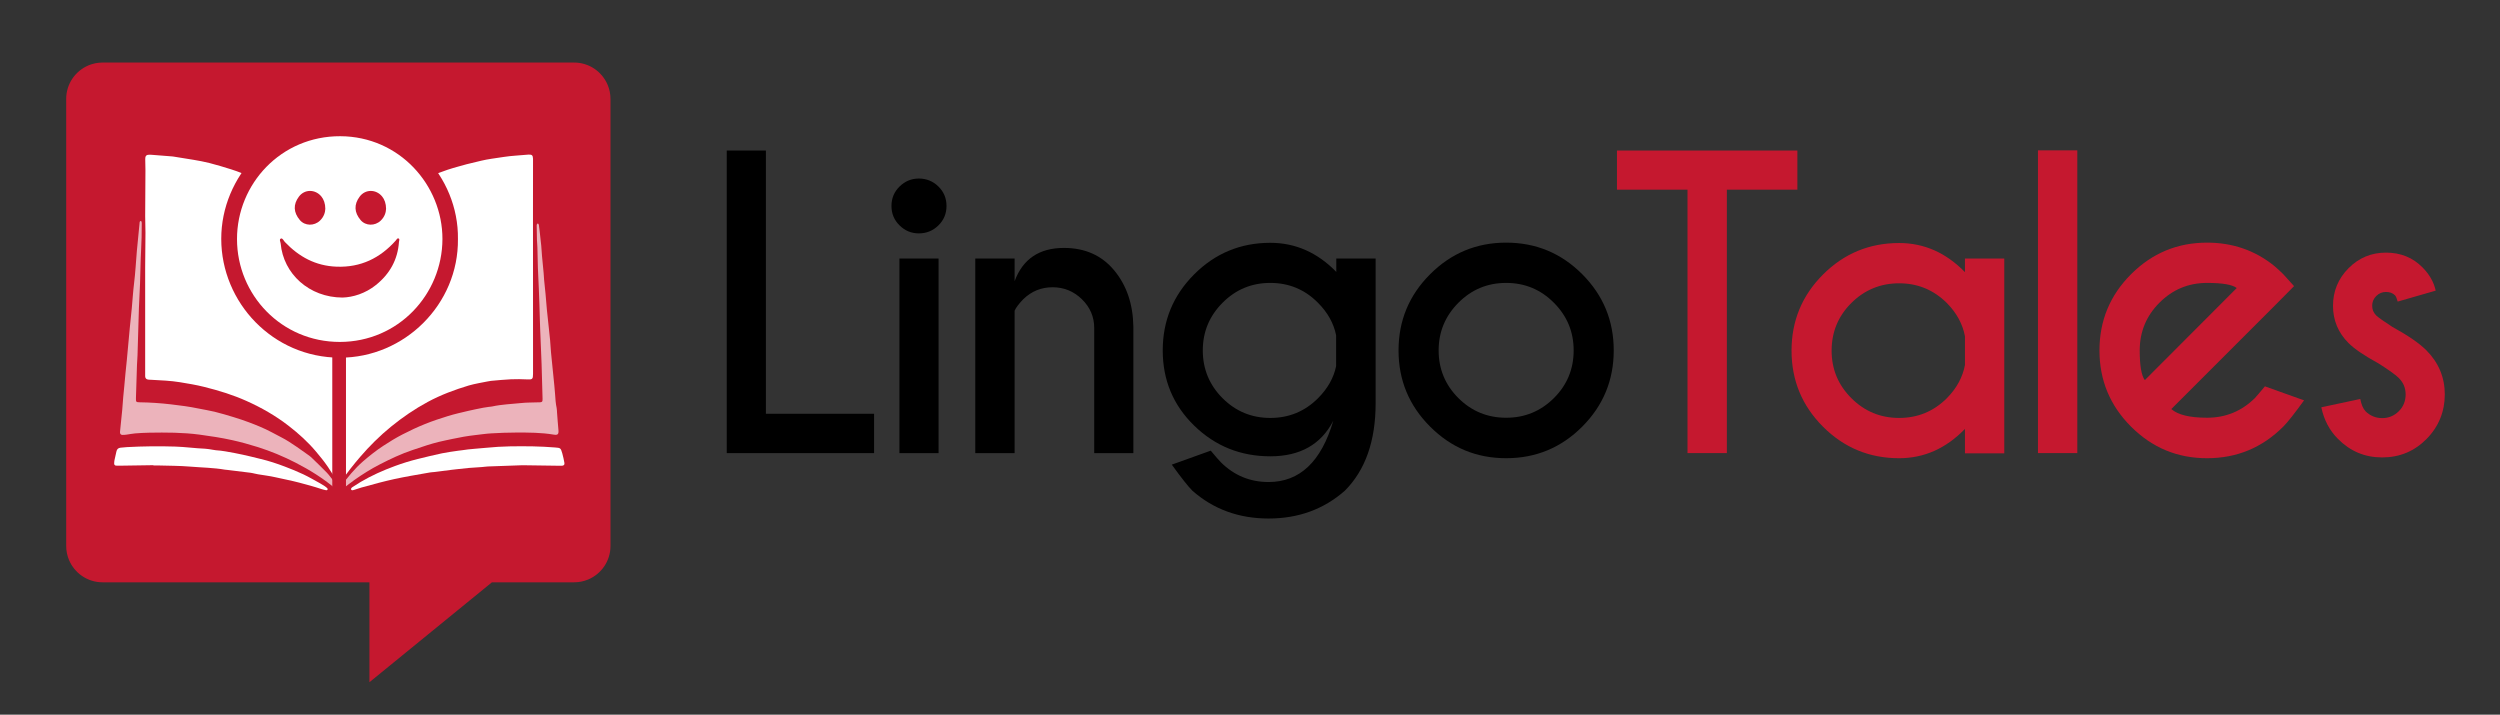
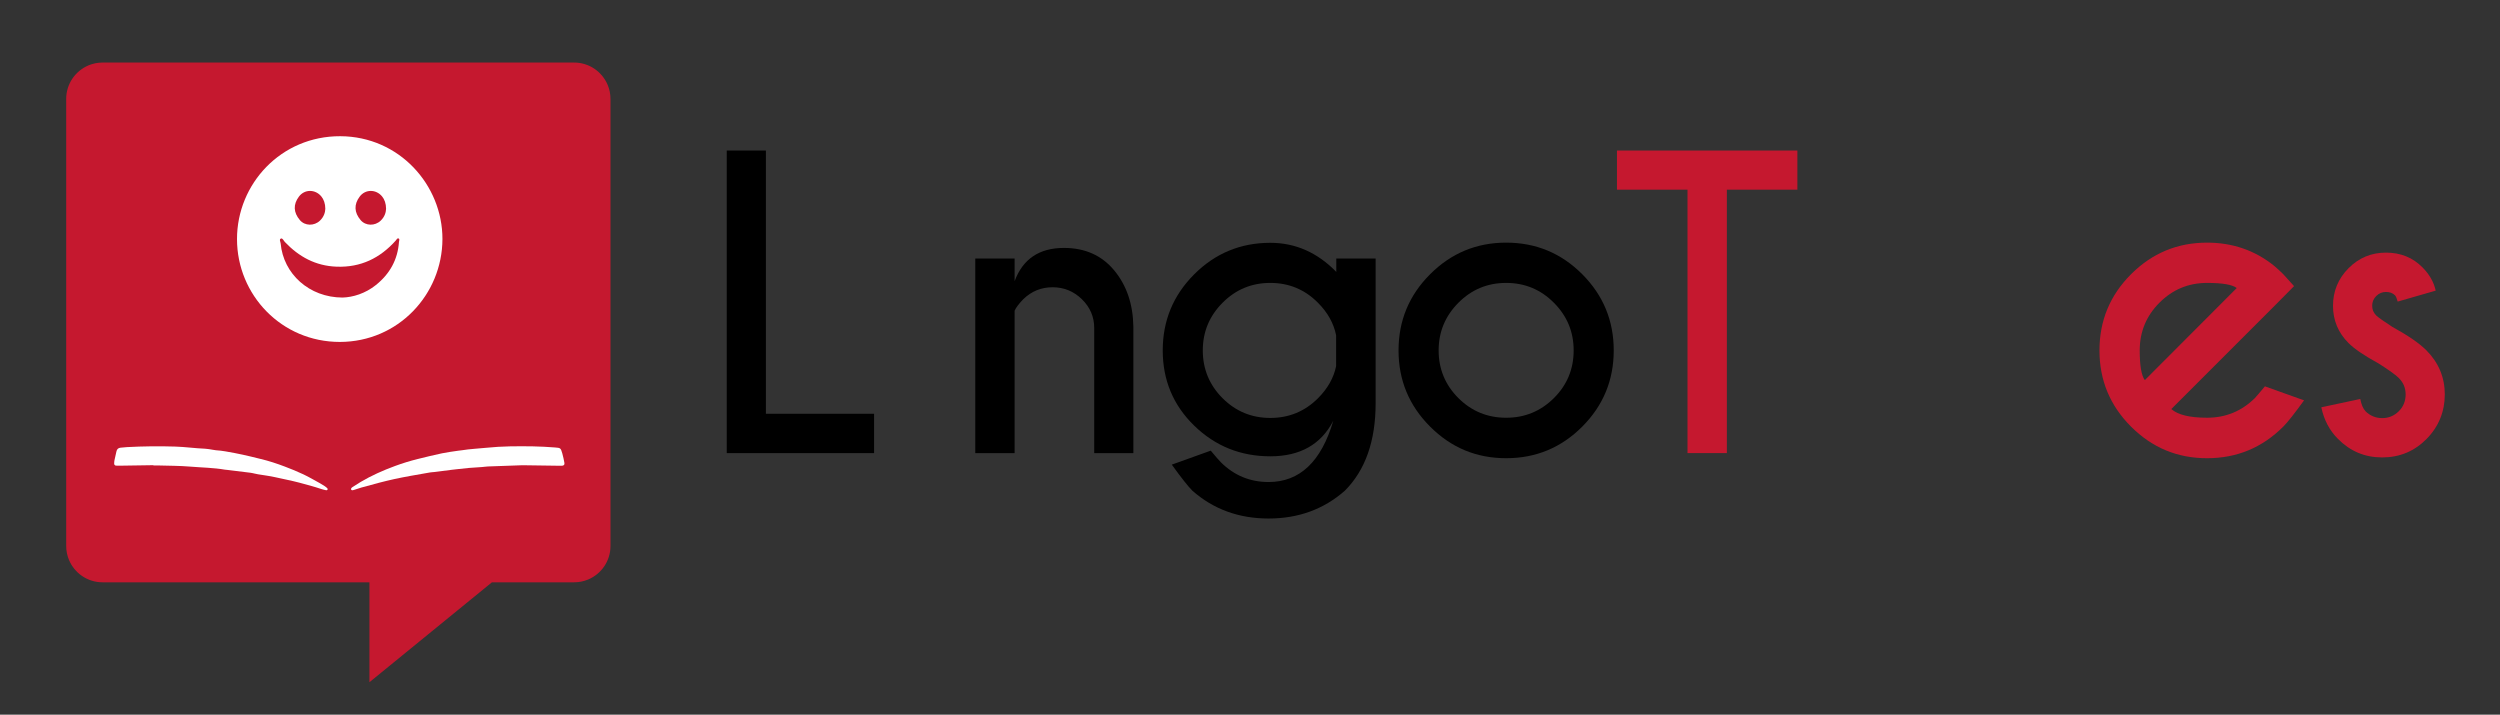
<svg xmlns="http://www.w3.org/2000/svg" id="Layer_2" version="1.1" viewBox="0 0 1826 522">
  <rect x="0" y="0" width="1826" height="522" fill="#333333" stroke="none" />
  <defs>
    <style>
      .st0 {
        fill: #ecb3bb;
      }

      .st1 {
        fill: #fff;
      }

      .st2 {
        fill: #c5182f;
      }
    </style>
  </defs>
  <g>
    <g>
      <path class="st2" d="M443.79,61.91c-2.03-4.78-5.38-8.81-9.61-11.68-4.22-2.86-9.4-4.55-14.86-4.54H74.9c-3.63,0-7.16.74-10.34,2.09-4.78,2.03-8.81,5.38-11.67,9.61-2.86,4.22-4.55,9.4-4.54,14.86v326.51c0,3.63.74,7.16,2.09,10.34,2.03,4.78,5.38,8.81,9.61,11.68,4.22,2.86,9.4,4.55,14.86,4.54h194.92v72.98s89.47-72.98,89.47-72.98h60.04c3.63,0,7.16-.74,10.34-2.09,4.78-2.03,8.81-5.38,11.68-9.61,2.86-4.22,4.55-9.4,4.54-14.86V72.26c0-3.63-.74-7.16-2.09-10.34Z" />
      <g>
-         <path class="st1" d="M106.03,195.34c.08-8.45.19-16.9.22-25.35.01-4.03-.22-8.05-.21-12.08.03-11.2.14-22.4.19-33.6.01-2.16-.08-4.32-.12-6.48-.01-.88-.06-1.77.03-2.65.12-1.23.85-2.01,2.07-2.12.97-.09,1.96-.03,2.94.04,4.7.35,9.4.74,14.1,1.11.39.03.79.05,1.17.11,5.04.8,10.09,1.56,15.12,2.44,3.87.68,7.75,1.36,11.54,2.34,5.32,1.38,10.59,2.95,15.83,4.61,5.15,1.63,10.16,3.66,15.04,5.96,6.48,3.06,12.84,6.35,18.79,10.39,4.4,2.98,8.68,6.1,12.64,9.63,9.46,8.42,17.63,17.92,23.69,29.11,2.95,5.44,5.6,11.03,7.37,16.99.06.19.1.38.17.56.28.71.32,1.8,1.25,1.78,1.17-.02,1.14-1.2,1.18-2.03.1-1.83.99-3.38,1.55-5.05,3.33-9.87,8.29-18.88,14.79-26.98,5.99-7.46,12.92-13.97,20.67-19.62,4.77-3.47,9.74-6.64,14.93-9.41,4.58-2.44,9.35-4.55,14.13-6.59,3.88-1.66,7.86-3.07,11.84-4.47,2.59-.91,5.26-1.59,7.89-2.36,1.98-.57,3.96-1.15,5.96-1.65,3.52-.89,7.05-1.76,10.59-2.56,2.49-.56,4.99-1.09,7.52-1.44,6.03-.84,12.03-1.96,18.12-2.33,2.74-.17,5.48-.44,8.22-.66.29-.02.59-.06.88-.07,2.47-.06,3.09.53,3.19,3.09.02.39,0,.79,0,1.18,0,13.36-.03,26.73-.03,40.09,0,32.53.03,65.05.04,97.58,0,6.09.01,12.19,0,18.28-.01,3.83-.52,4.17-4.28,3.99-3.92-.18-7.86-.26-11.78-.09-4.9.22-9.8.74-14.69,1.16-.88.08-1.74.28-2.61.45-2.12.4-4.25.77-6.36,1.23-2.4.51-4.82.98-7.16,1.68-10.36,3.11-20.45,6.87-30.02,12.03-9.55,5.15-18.43,11.23-26.83,18.07-8.17,6.66-15.63,14.06-22.5,22.04-4.87,5.65-9.51,11.51-13.71,17.7-1.42,2.1-2,2.07-3.29,0-2.25-3.57-4.43-7.2-6.81-10.68-2.61-3.81-5.53-7.38-8.51-10.91-5.92-7.03-12.69-13.14-19.92-18.74-9.51-7.37-19.9-13.32-30.87-18.22-4.83-2.16-9.78-4.04-14.83-5.7-5.32-1.75-10.71-3.21-16.14-4.58-5.82-1.46-11.72-2.42-17.63-3.39-6.91-1.14-13.87-1.36-20.83-1.76-.78-.05-1.58-.02-2.35-.15-1.43-.22-2.06-.94-2.17-2.35-.02-.29,0-.59,0-.88v-78.71s-.03,0-.05,0Z" />
-         <path class="st0" d="M103.05,161.35c.67,1.03.47,2.04.47,3,0,5.99-.1,11.98-.44,17.97-.47,8.24-.5,16.5-.8,24.75-.21,5.99-.58,11.97-.82,17.96-.19,4.71-.28,9.43-.42,14.14-.2,6.78-.38,13.55-.6,20.33-.08,2.36-.31,4.71-.39,7.06-.28,8.05-.53,16.1-.76,24.16-.08,2.9.11,3.08,2.86,3.12,7.57.1,15.11.62,22.63,1.49,6.83.79,13.64,1.67,20.38,3.09,3.84.81,7.74,1.37,11.54,2.31,4.67,1.15,9.28,2.52,13.88,3.93,3.75,1.15,7.49,2.38,11.16,3.76,5.6,2.11,11.16,4.35,16.45,7.17,2.34,1.24,4.67,2.5,7.04,3.7,4.04,2.05,7.8,4.55,11.53,7.1,3.08,2.11,6.1,4.29,9.14,6.45.48.34.95.71,1.37,1.12,3.8,3.7,7.65,7.36,11.34,11.16,1.7,1.75,3.11,3.79,4.63,5.72,1.21,1.54,2.36,3.13,3.57,4.66.71.9,1.39.81,2.12-.17,4.93-6.63,10.09-13.06,16.37-18.48,4.68-4.04,9.53-7.87,14.72-11.27,4.52-2.97,9.12-5.78,13.92-8.26,5.41-2.79,10.9-5.38,16.56-7.65,5.48-2.2,11.06-4.06,16.69-5.79,4.87-1.5,9.87-2.61,14.84-3.79,3.63-.86,7.3-1.56,10.95-2.29,1.35-.27,2.72-.43,4.08-.63.78-.11,1.58-.11,2.34-.28,7.03-1.55,14.22-1.77,21.34-2.52,4-.42,8.04-.35,12.07-.5.39-.01.79.02,1.18,0,1.97-.07,2.35-.51,2.29-2.51-.24-8.54-.43-17.09-.72-25.63-.28-8.25-.68-16.49-1.01-24.74-.09-2.16-.15-4.32-.22-6.48-.26-7.95-.4-15.91-.8-23.86-.5-10.01-.93-20.02-1.03-30.04-.02-1.77-.27-3.53-.32-5.29-.1-3.43-.16-6.87-.19-10.31,0-.65-.08-1.41.93-1.84.22.36.59.71.66,1.11.24,1.45.38,2.92.55,4.38.41,3.61.84,7.22,1.19,10.84.24,2.44.32,4.9.54,7.35.37,4.21.81,8.41,1.2,12.61.15,1.66.19,3.34.35,5,.32,3.42.72,6.84,1.04,10.26.35,3.81.59,7.64.98,11.45.75,7.43,1.6,14.84,2.35,22.27.3,3.03.38,6.08.68,9.11.78,8.11,1.63,16.22,2.44,24.33.2,2.05.41,4.11.53,6.17.2,3.34.43,6.66,1.13,9.95.22,1.05.2,2.15.28,3.22.33,4.21.6,8.42,1.01,12.62.32,3.27-.34,4.12-3.46,3.6-9.06-1.52-18.2-1.52-27.34-1.51-6.09,0-12.18.25-18.26.6-3.92.22-7.81.83-11.72,1.26-5.56.63-11.07,1.59-16.54,2.78-3.36.73-6.73,1.39-10.07,2.2-2.86.7-5.69,1.52-8.49,2.4-3.56,1.11-7.08,2.34-10.62,3.52-8.31,2.78-16.2,6.52-23.98,10.52-6.39,3.28-12.46,7.09-18.32,11.21-2.73,1.91-5.33,4.01-7.97,6.05-2.3,1.77-4.45,1.83-6.69-.04-8.7-7.29-18.29-13.22-28.34-18.4-9-4.64-18.35-8.52-28.01-11.56-6.08-1.91-12.25-3.61-18.47-4.99-7.86-1.74-15.81-2.95-23.81-4.02-12.23-1.63-24.49-1.62-36.77-1.42-3.44.06-6.87.25-10.3.52-2.05.16-4.07.61-6.12.88-1.07.14-2.15.26-3.22.23-1.15-.04-1.72-.78-1.72-1.96,0-.2.02-.39.04-.59.54-5.27,1.1-10.55,1.6-15.83.29-3.03.45-6.07.71-9.11.23-2.64.52-5.28.77-7.92.3-3.23.57-6.46.89-9.68.31-3.23.69-6.44.99-9.67.73-7.82,1.42-15.65,2.16-23.47.45-4.79,1.01-9.57,1.46-14.36.57-6.06.92-12.15,1.67-18.19.97-7.81,1.34-15.66,2.02-23.48.59-6.85,1.31-13.68,1.99-20.52.06-.64,0-1.43,1.17-1.57Z" />
        <path class="st1" d="M112.06,339.77c-8.25.12-16.5.25-24.75.37-.88.01-1.77.03-2.64-.05-.71-.07-1.28-.67-1.28-1.4,0-.88.06-1.77.24-2.62.43-2.12.96-4.21,1.41-6.32.35-1.65,1.32-2.59,3-2.76,1.56-.16,3.13-.34,4.69-.42,11.77-.63,23.55-.76,35.34-.39,7.27.23,14.48,1.28,21.74,1.56,1.85.07,3.7.49,5.54.76.78.11,1.55.31,2.33.36,4.72.27,9.34,1.25,13.97,2.09,3.86.7,7.67,1.63,11.49,2.5,2.39.54,4.76,1.19,7.14,1.75,6.03,1.42,11.91,3.37,17.69,5.56,4.59,1.74,9.14,3.58,13.57,5.68,4.16,1.97,8.14,4.32,12.18,6.53,1.03.56,2.05,1.17,3.02,1.82.81.54,1.6,1.13,2.32,1.79.22.2.33.77.21,1.04-.12.26-.64.52-.93.47-1.25-.24-2.5-.53-3.71-.93-5.21-1.75-10.51-3.16-15.82-4.58-5.88-1.57-11.86-2.67-17.79-4.03-4.11-.94-8.32-1.42-12.48-2.12-.87-.15-1.73-.36-2.59-.54-.96-.2-1.91-.46-2.88-.58-5.75-.73-11.5-1.42-17.24-2.12-.49-.06-.98-.06-1.47-.14-8.44-1.47-17.01-1.53-25.52-2.25-7.82-.66-15.7-.6-23.55-.84-1.08-.03-2.16,0-3.24,0,0-.06,0-.11,0-.17Z" />
        <path class="st1" d="M381.51,339.81c-7.51.26-16.25.55-24.99.89-1.47.06-2.93.31-4.4.42-3.23.24-6.47.4-9.7.67-2.93.25-5.86.61-8.78.93-1.27.14-2.54.27-3.8.43-3.02.38-6.04.78-9.05,1.17-1.17.15-2.34.31-3.51.44-1.07.12-2.16.14-3.22.32-4.74.81-9.48,1.62-14.22,2.5-3.96.73-7.91,1.48-11.85,2.34-3.64.79-7.26,1.69-10.87,2.62-4.37,1.13-8.73,2.32-13.07,3.54-1.89.53-3.73,1.22-5.61,1.79-.63.19-1.34.49-1.91-.18-.38-.45-.06-1.28.9-1.91,1.96-1.3,3.95-2.56,5.98-3.76,7.97-4.7,16.39-8.45,25.07-11.64,5.44-2,10.97-3.72,16.6-5.11,5.91-1.46,11.82-2.92,17.77-4.17,3.93-.83,7.94-1.3,11.91-1.91.87-.14,1.76-.17,2.63-.32,5.92-.98,11.92-1.19,17.88-1.82,11.37-1.19,22.76-1.19,34.15-1.02,5.3.08,10.6.41,15.89.8,4.17.31,4.23.4,5.39,4.35.66,2.25,1.1,4.58,1.54,6.89.25,1.33-.39,2-1.79,2.12-.58.05-1.18.01-1.77,0-8.65-.12-17.29-.24-27.18-.38Z" />
      </g>
    </g>
    <g>
      <path class="st2" d="M334.48,174.61c.5,47.57-38.98,86.73-86.29,86.64-48.91-.09-86.55-40.28-86.59-86.78-.04-45.82,37.62-86.6,86.57-86.48,49.45.12,86.92,40.94,86.31,86.61Z" />
      <path class="st1" d="M323.16,174.62c-.13,40.5-32.33,75.08-74.91,75.13-42.63.03-75.13-34.39-75.14-75.13-.02-40.32,32.16-75.29,75.44-75.13,43.06.15,74.68,35.64,74.61,75.13Z" />
      <path class="st2" d="M250.23,217.34c-24.46-.07-43.23-17.34-45.24-39.5-.11-1.22-1.27-3.05.23-3.61,1.18-.44,1.93,1.55,2.82,2.49,10.32,10.86,22.51,17.52,37.89,18.06,17.61.62,31.65-6.23,43.16-19.12.58-.65,1.04-2.01,2.16-1.42.8.43.22,1.58.16,2.42-.89,13.03-6.75,23.43-16.85,31.52-7.79,6.24-16.84,8.93-24.33,9.15Z" />
      <path class="st2" d="M237.61,152.51c-.09,2.58-1,5.84-3.91,8.63-4.22,4.05-11,3.96-14.68-.39-4.71-5.56-4.99-11.43-.67-17.17,4.13-5.48,11.86-5.47,16.3-.16,1.85,2.21,2.94,5.26,2.96,9.09Z" />
      <path class="st2" d="M281.99,152.51c-.09,2.58-1,5.84-3.91,8.63-4.22,4.05-11,3.96-14.68-.39-4.71-5.56-4.99-11.43-.67-17.17,4.13-5.48,11.86-5.47,16.3-.16,1.85,2.21,2.94,5.26,2.96,9.09Z" />
    </g>
  </g>
  <rect class="st2" x="242.7" y="260" width="10" height="124" />
  <g>
    <path d="M530.82,330.95V109.95h28.59v192.27h79.01v28.73h-107.6Z" />
-     <path d="M685.39,136.2c3.96,3.87,5.94,8.61,5.94,14.23s-1.98,10.36-5.94,14.23c-3.96,3.87-8.7,5.8-14.23,5.8s-10.13-1.93-14.09-5.8c-3.96-3.87-5.94-8.61-5.94-14.23s1.98-10.36,5.94-14.23c3.96-3.87,8.65-5.8,14.09-5.8s10.27,1.93,14.23,5.8ZM685.53,188.82v142.13h-28.59v-142.13h28.59Z" />
    <path d="M741.07,226.94v104.01h-28.73v-142.13h28.73v16.57c5.98-16.21,18-24.31,36.05-24.31,15.38,0,27.6,5.46,36.67,16.37,9.07,10.91,13.74,24.61,14.02,41.09v92.4h-28.59v-91.3c0-8.19-2.99-15.21-8.98-21.06-5.99-5.85-13.12-8.77-21.41-8.77s-15.29,2.86-21.27,8.56c-3.32,3.41-5.48,6.26-6.49,8.56Z" />
    <path d="M976.03,198.63v-9.81h28.73v105.66c0,27.62-7.51,48.94-22.51,63.95-15.38,13.54-33.93,20.3-55.66,20.3s-40.29-6.77-55.66-20.3c-3.13-3.13-8.15-9.49-15.06-19.06l28.45-10.22c3.68,4.42,6.17,7.27,7.46,8.56,9.67,9.58,21.27,14.36,34.81,14.36,22.74,0,38.49-14.92,47.24-44.75-8.93,17.31-24.26,25.97-45.99,25.97s-40.26-7.46-55.59-22.38c-15.33-14.92-23-33.24-23-54.97s7.67-40.26,23-55.59c15.33-15.33,33.86-23,55.59-23,18.32,0,34.39,7.09,48.2,21.27ZM975.9,244.9c-1.75-8.75-6.17-16.67-13.26-23.76-9.58-9.67-21.18-14.5-34.81-14.5s-25.25,4.83-34.88,14.5c-9.62,9.67-14.43,21.27-14.43,34.81s4.81,25.25,14.43,34.88c9.62,9.62,21.25,14.43,34.88,14.43s25.23-4.79,34.81-14.36c7.09-7.09,11.51-14.92,13.26-23.48v-22.51Z" />
    <path d="M1100.08,177.22c21.73,0,40.26,7.69,55.59,23.07,15.33,15.38,23,33.93,23,55.66s-7.67,40.29-23,55.66c-15.33,15.38-33.86,23.07-55.59,23.07s-40.15-7.69-55.52-23.07c-15.38-15.38-23.07-33.93-23.07-55.66s7.69-40.28,23.07-55.66,33.89-23.07,55.52-23.07ZM1065.21,221.14c-9.62,9.67-14.43,21.27-14.43,34.81s4.81,25.23,14.43,34.81c9.62,9.58,21.25,14.36,34.88,14.36s25.25-4.79,34.88-14.36c9.62-9.58,14.43-21.18,14.43-34.81s-4.81-25.14-14.43-34.81c-9.62-9.67-21.25-14.5-34.88-14.5s-25.25,4.83-34.88,14.5Z" />
    <path class="st2" d="M1261.29,138.54v192.4h-28.73v-192.4h-51.52v-28.59h131.77v28.59h-51.52Z" />
-     <path class="st2" d="M1435.2,198.76v-9.94h28.73v142.27h-28.73v-17.82c-13.81,14.27-29.83,21.41-48.07,21.41-21.73,0-40.26-7.67-55.59-23-15.33-15.33-23-33.86-23-55.59s7.67-40.26,23-55.59c15.33-15.33,33.86-23,55.59-23,18.23,0,34.25,7.09,48.07,21.27ZM1435.2,266.58v-20.99c-1.66-8.93-6.08-17.03-13.26-24.31-9.67-9.58-21.27-14.36-34.81-14.36s-25.25,4.79-34.88,14.36c-9.62,9.58-14.43,21.18-14.43,34.81s4.81,25.12,14.43,34.74c9.62,9.62,21.25,14.43,34.88,14.43s25.14-4.79,34.81-14.36c7.18-7.27,11.6-15.38,13.26-24.31Z" />
-     <path class="st2" d="M1517.26,109.81v221.13h-28.73V109.81h28.73Z" />
    <path class="st2" d="M1585.92,298.76c4.79,4.24,13.49,6.35,26.1,6.35,13.63,0,25.28-4.79,34.95-14.36,1.2-1.29,3.64-4.14,7.32-8.56l28.59,10.22c-7,9.67-12.06,16.07-15.19,19.2-15.38,15.38-33.93,23.07-55.66,23.07s-40.15-7.69-55.52-23.07c-15.38-15.38-23.07-33.93-23.07-55.66s7.69-40.28,23.07-55.66c15.38-15.38,33.88-23.07,55.52-23.07,18.6,0,34.9,5.62,48.9,16.85,2.3,1.93,4.56,4.01,6.77,6.22.92.92,3.54,3.82,7.87,8.7l-14.36,14.5-75.28,75.28ZM1633.71,210.37c-3.22-2.49-10.45-3.73-21.69-3.73-13.54,0-25.12,4.81-34.74,14.43-9.62,9.62-14.43,21.25-14.43,34.88,0,11.14,1.24,18.37,3.73,21.69l67.13-67.26Z" />
    <path class="st2" d="M1727.79,300.42c3.41,3.31,7.46,4.97,12.16,4.97s8.72-1.66,12.08-4.97c3.36-3.32,5.04-7.41,5.04-12.29s-1.66-8.7-4.97-12.02c-2.3-2.3-7.23-5.85-14.78-10.64-10.31-5.62-17.63-10.59-21.96-14.92-7.55-7.55-11.33-16.62-11.33-27.21s3.77-19.82,11.33-27.42c7.55-7.6,16.67-11.4,27.35-11.4s19.57,3.59,26.66,10.77c5.06,5.07,8.29,10.73,9.67,16.99l-27.76,8.01c-.64-2.3-1.29-3.82-1.93-4.56-1.66-1.66-3.87-2.49-6.63-2.49s-5.13.99-7.11,2.97c-1.98,1.98-2.97,4.35-2.97,7.11s.97,5.11,2.9,7.04c1.75,1.66,5.71,4.47,11.88,8.43,11.42,6.26,19.7,11.97,24.86,17.13,8.93,9.03,13.4,19.75,13.4,32.18s-4.44,23.55-13.33,32.53c-8.89,8.98-19.68,13.47-32.39,13.47s-23.39-4.51-32.32-13.54c-6.17-6.17-10.22-13.86-12.15-23.07l28.45-6.08c.83,4.24,2.12,7.23,3.87,8.98Z" />
  </g>
</svg>